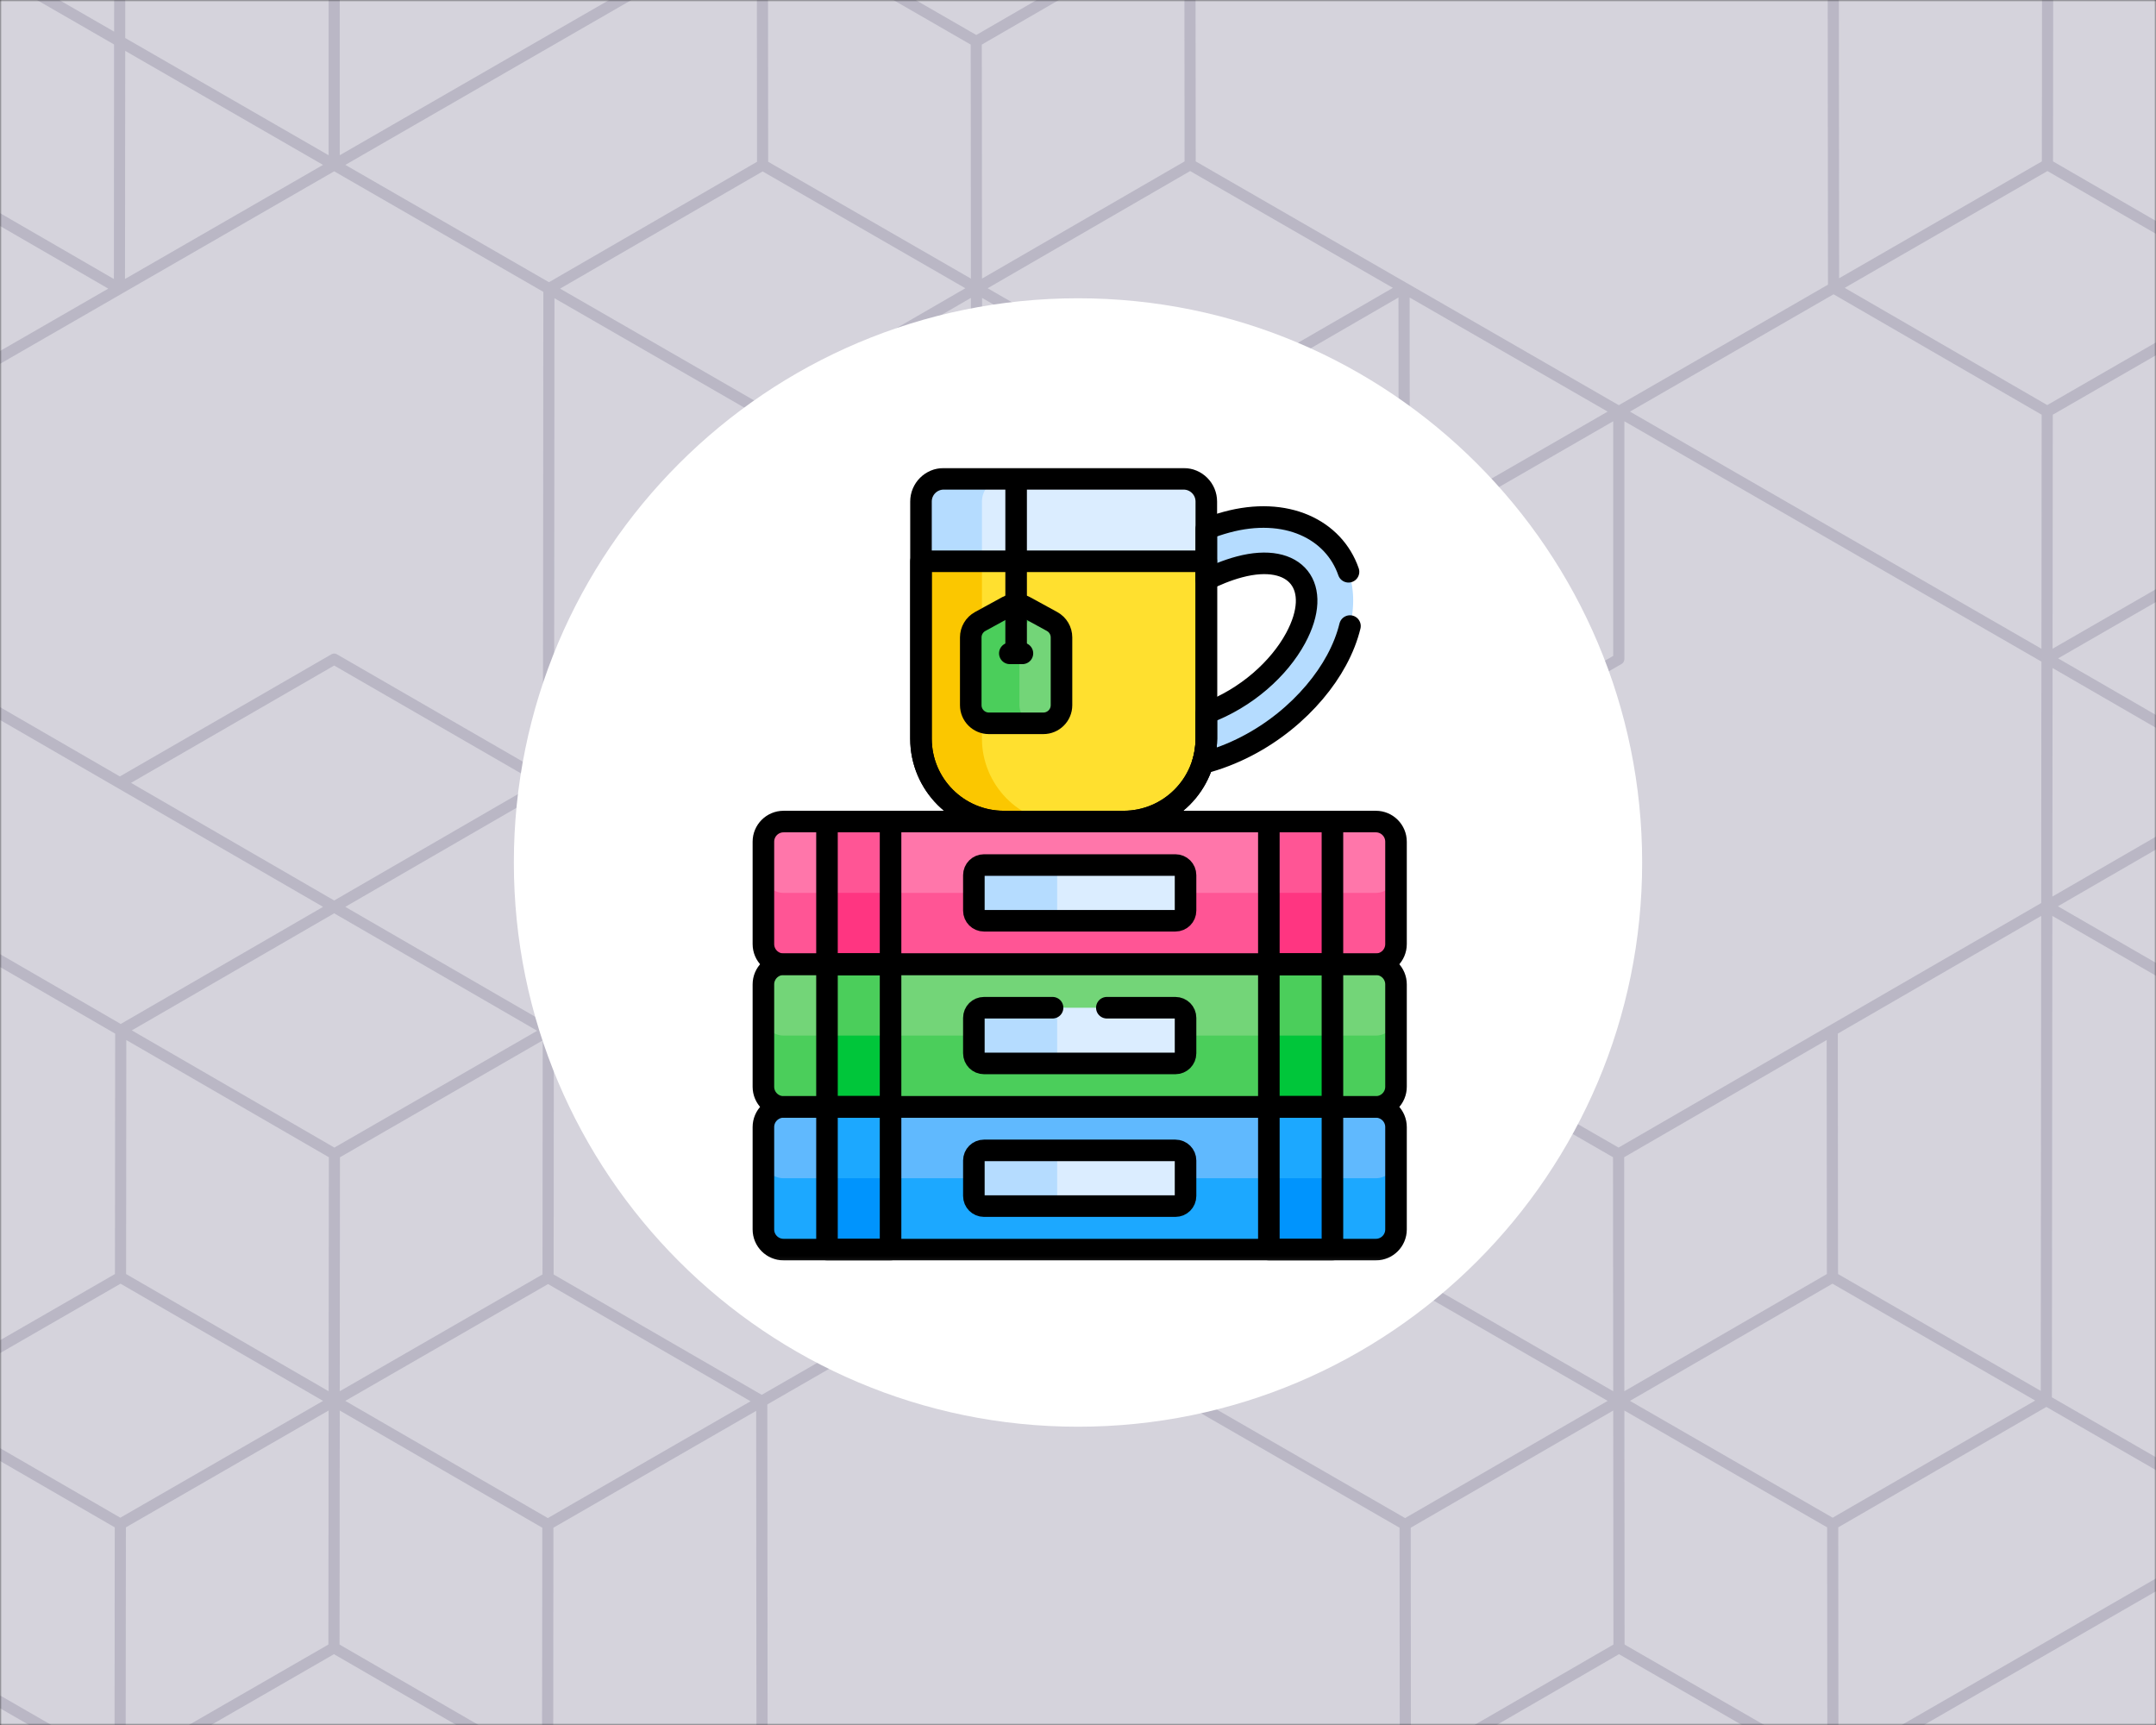
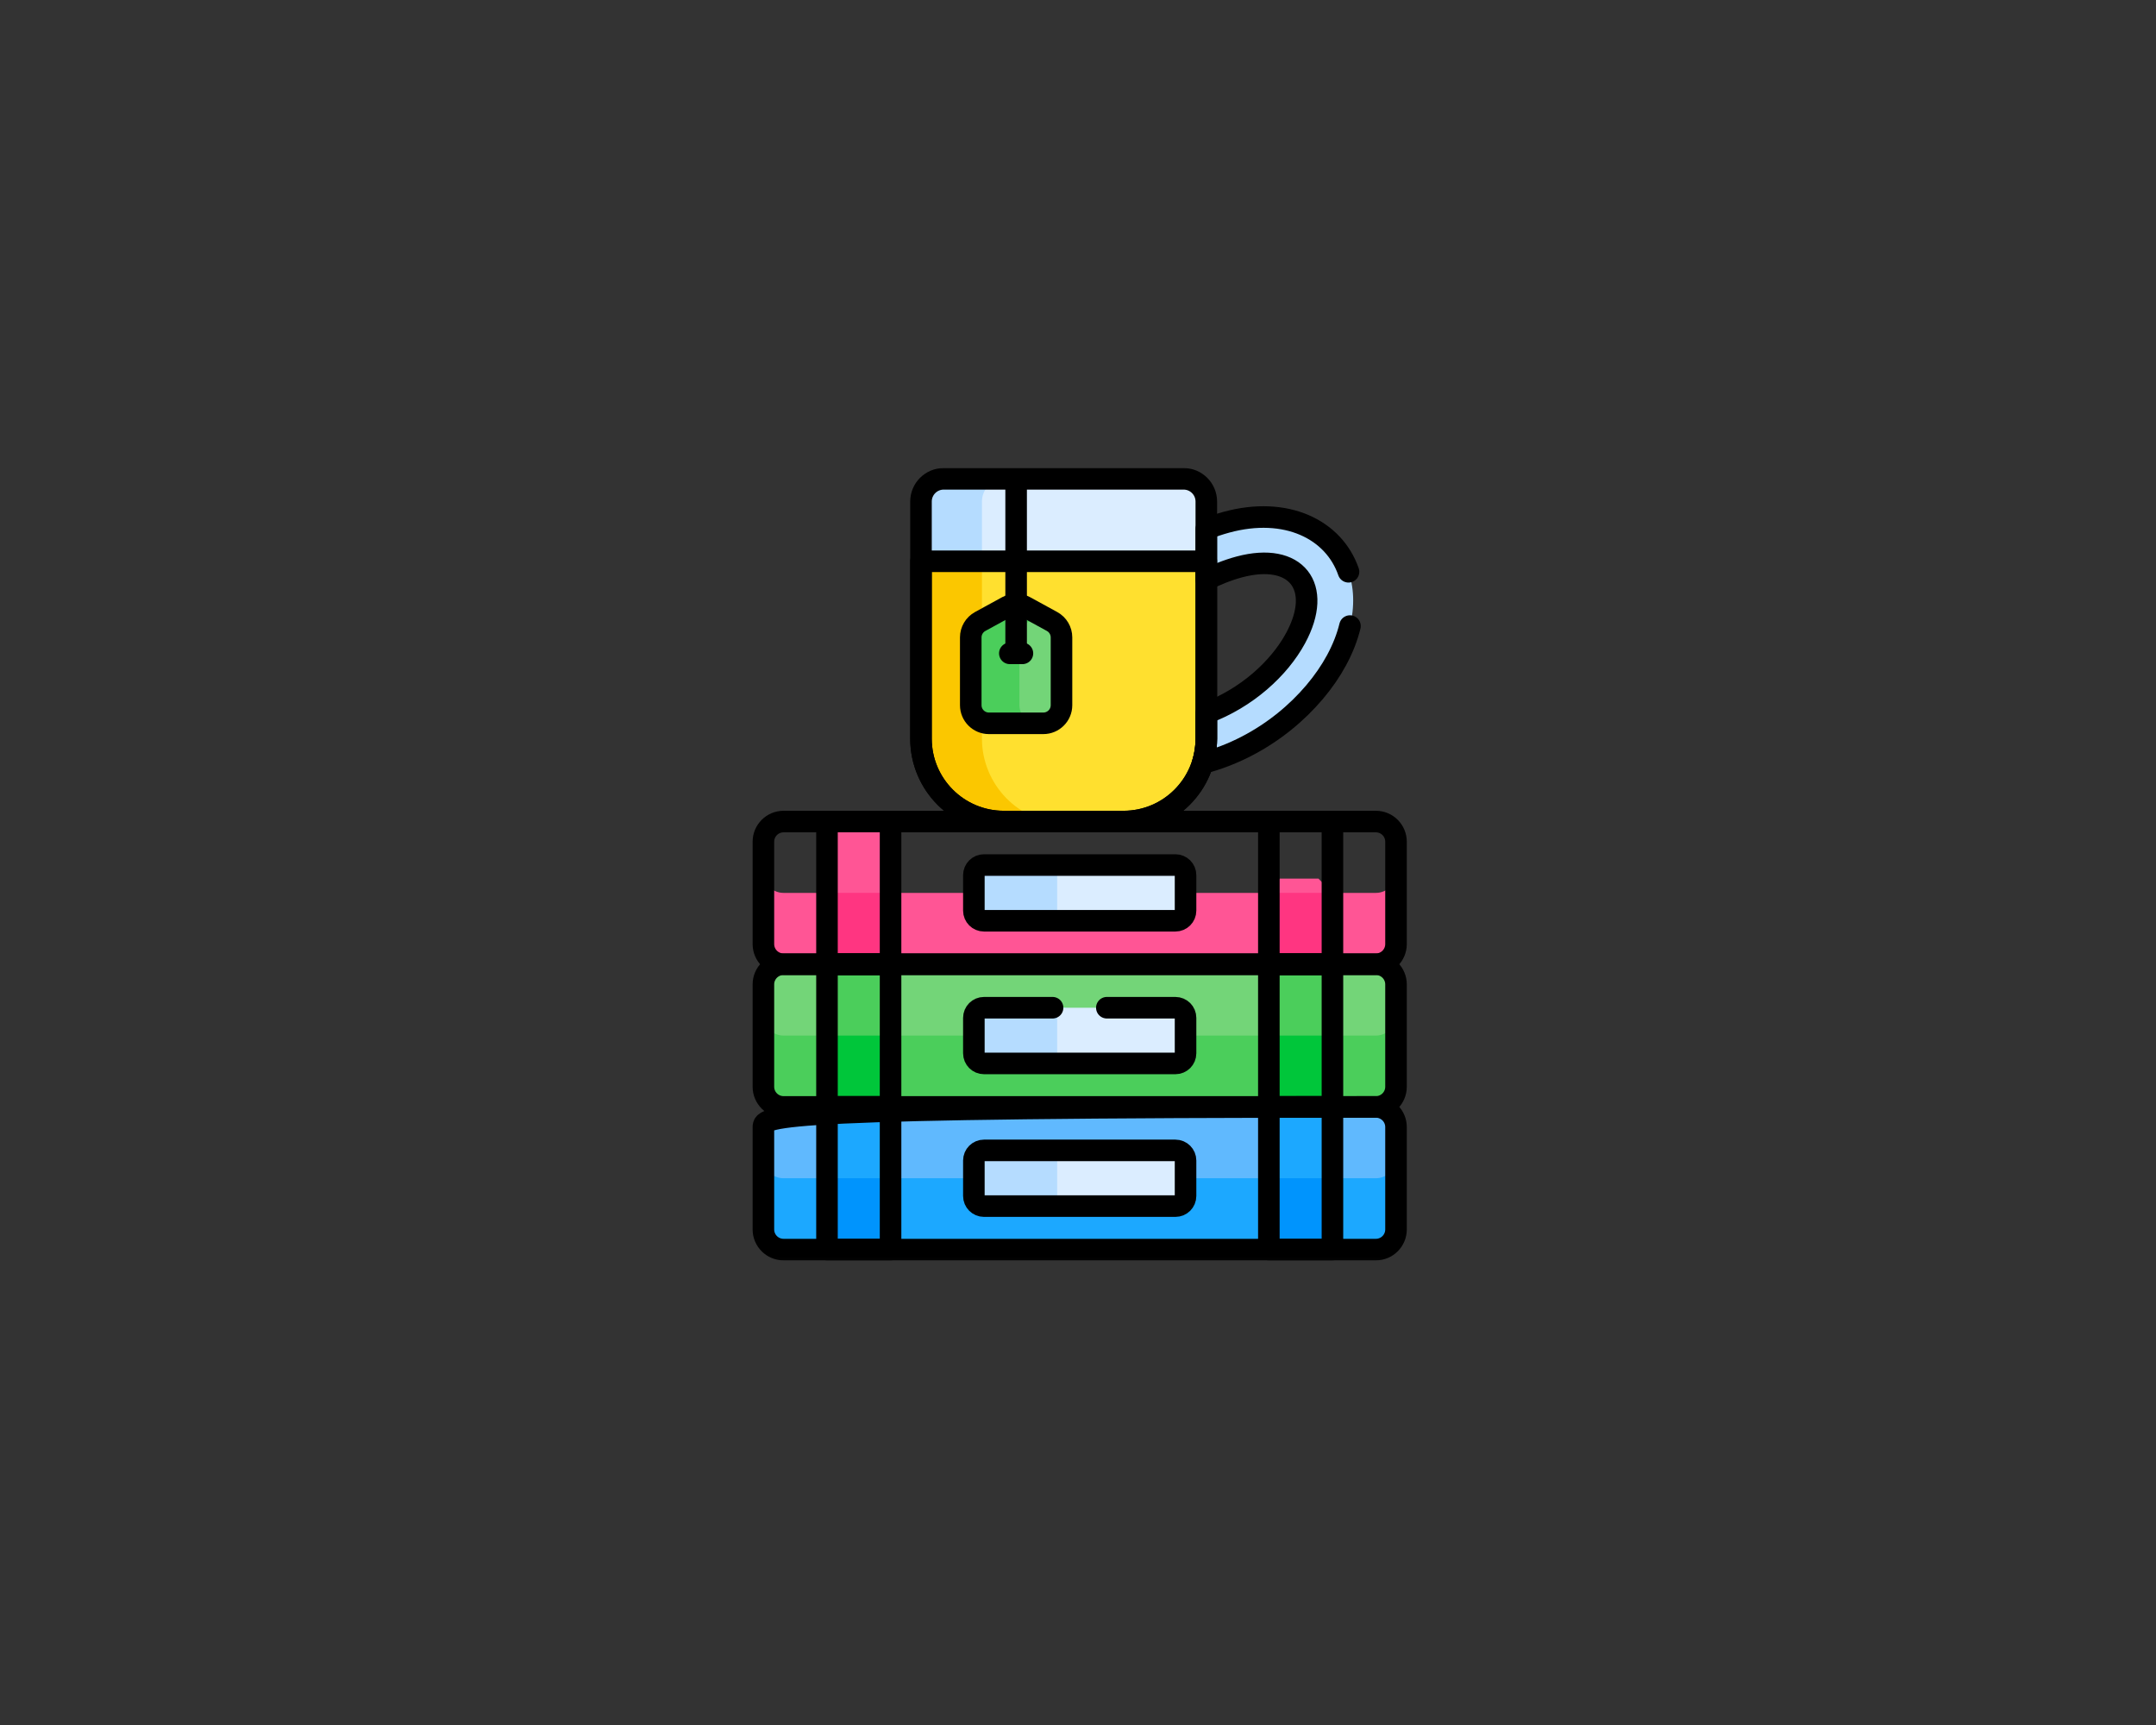
<svg xmlns="http://www.w3.org/2000/svg" width="600" height="480" viewBox="0 0 600 480" fill="none">
  <rect x="0" y="0" width="600" height="480" fill="#333333" stroke="none" />
  <g clip-path="url(#clip0_1285_1370)">
    <mask id="mask0_1285_1370" style="mask-type:luminance" maskUnits="userSpaceOnUse" x="0" y="0" width="600" height="480">
-       <path d="M600 0H0V480H600V0Z" fill="white" />
-     </mask>
+       </mask>
    <g mask="url(#mask0_1285_1370)">
      <path d="M0 0H600V480H0V0Z" fill="white" />
      <path d="M0 0H600V480H0V0Z" fill="#403A60" fill-opacity="0.22" />
      <mask id="mask1_1285_1370" style="mask-type:luminance" maskUnits="userSpaceOnUse" x="-622" y="-539" width="1430" height="1239">
        <path d="M808 -539H-622V699.42H808V-539Z" fill="white" />
      </mask>
      <g mask="url(#mask1_1285_1370)">
        <path d="M807.93 460.296L808 460.331V319.292L751.68 286.715L808 254.139V250.569L751.446 217.841L808 185.194V181.869C807.965 181.869 807.93 181.869 807.895 181.869C807.872 181.869 807.86 181.869 807.848 181.869C807.802 181.88 807.755 181.892 807.708 181.892C807.65 181.904 807.603 181.915 807.557 181.927C807.51 181.95 807.463 181.962 807.428 181.974C807.37 181.997 807.323 182.02 807.265 182.044C807.253 182.056 807.242 182.056 807.23 182.067L748.355 216.055L690.191 182.417L690.249 115.503L748.903 81.713C748.985 81.678 749.066 81.631 749.125 81.585L808 47.666V-24.779L749.906 -58.312L749.965 -125.518L807.93 -158.911L808 -158.876V-299.904L751.68 -332.492L808 -365.069V-368.651L751.446 -401.367L808 -434.014V-437.339C807.965 -437.339 807.93 -437.339 807.895 -437.339C807.872 -437.339 807.86 -437.339 807.848 -437.339C807.802 -437.327 807.755 -437.316 807.708 -437.304C807.65 -437.292 807.603 -437.292 807.557 -437.281C807.51 -437.269 807.463 -437.246 807.428 -437.222C807.37 -437.211 807.312 -437.187 807.265 -437.152C807.253 -437.152 807.242 -437.141 807.23 -437.141L748.355 -403.141L690.191 -436.802L690.249 -503.705L751.517 -539H744.959L745.134 -538.895L688.709 -506.389L632.342 -538.988L632.354 -539H626.146L569.733 -506.494L513.541 -539H506.984L450.5 -506.447L394.016 -539H387.459L331.267 -506.494L274.854 -539H268.658V-538.988L212.291 -506.389L155.866 -538.895L156.041 -539H149.484L151.21 -537.997L151.094 -404.039L93.77 -437.141C93.758 -437.141 93.747 -437.152 93.724 -437.152C93.677 -437.187 93.63 -437.211 93.572 -437.222C93.525 -437.246 93.49 -437.269 93.443 -437.281C93.397 -437.292 93.338 -437.292 93.292 -437.304C93.245 -437.316 93.198 -437.327 93.152 -437.339C93.105 -437.339 93.047 -437.339 93 -437.339C92.965 -437.339 92.93 -437.339 92.895 -437.339C92.883 -437.339 92.872 -437.339 92.848 -437.339C92.802 -437.327 92.755 -437.316 92.708 -437.304C92.662 -437.292 92.603 -437.292 92.557 -437.281C92.522 -437.269 92.475 -437.246 92.428 -437.222C92.37 -437.211 92.323 -437.187 92.277 -437.152C92.253 -437.152 92.242 -437.141 92.23 -437.141L33.355 -403.141L-24.798 -436.802L-24.739 -503.705L36.516 -539H29.959L30.134 -538.895L-26.291 -506.389L-82.658 -538.988L-82.646 -539H-88.854L-145.267 -506.494L-201.459 -539H-208.016L-264.5 -506.447L-320.984 -539H-327.541L-383.721 -506.494L-440.146 -539H-446.354L-446.342 -538.988L-502.709 -506.389L-559.134 -538.895L-558.959 -539H-565.516L-563.778 -537.997L-563.895 -404.039L-621.23 -437.141C-621.242 -437.141 -621.253 -437.152 -621.265 -437.152C-621.323 -437.187 -621.37 -437.211 -621.428 -437.222C-621.463 -437.246 -621.51 -437.269 -621.557 -437.281C-621.603 -437.292 -621.65 -437.292 -621.697 -437.304C-621.755 -437.316 -621.802 -437.327 -621.848 -437.339C-621.895 -437.339 -621.942 -437.339 -622 -437.339V-434.014L-565.458 -401.367L-622 -368.651V-365.069L-565.505 -332.387L-621.93 -299.869L-622 -299.904V-158.876L-504.436 -90.865L-504.377 -23.682L-620.448 43.198V-22.982C-620.448 -22.994 -620.448 -22.994 -620.448 -22.994C-620.448 -23.122 -620.472 -23.239 -620.495 -23.355C-620.507 -23.39 -620.518 -23.414 -620.53 -23.449C-620.553 -23.53 -620.588 -23.612 -620.623 -23.705C-620.647 -23.729 -620.658 -23.764 -620.682 -23.799C-620.74 -23.88 -620.798 -23.974 -620.88 -24.055C-620.88 -24.067 -620.892 -24.079 -620.903 -24.079C-620.985 -24.172 -621.09 -24.242 -621.195 -24.312C-621.207 -24.324 -621.218 -24.324 -621.23 -24.335L-622 -24.779V47.666L-563.778 81.211L-563.895 215.169L-621.23 182.067C-621.242 182.056 -621.253 182.056 -621.277 182.044C-621.323 182.02 -621.37 181.997 -621.428 181.974C-621.463 181.962 -621.51 181.95 -621.557 181.927C-621.603 181.915 -621.65 181.904 -621.697 181.892C-621.755 181.892 -621.802 181.88 -621.848 181.869C-621.895 181.869 -621.942 181.869 -622 181.869V185.194L-565.458 217.841L-622 250.569V254.139L-565.505 286.82L-621.93 319.327L-622 319.292V460.32L-504.436 528.343L-504.377 595.526L-620.448 662.405V596.214C-620.448 596.086 -620.472 595.969 -620.495 595.852C-620.507 595.829 -620.518 595.794 -620.53 595.759C-620.553 595.677 -620.588 595.596 -620.623 595.514C-620.647 595.479 -620.658 595.444 -620.682 595.421C-620.74 595.316 -620.798 595.234 -620.88 595.152C-620.88 595.141 -620.892 595.141 -620.903 595.129C-620.985 595.036 -621.09 594.966 -621.195 594.896C-621.207 594.896 -621.218 594.884 -621.23 594.872L-622 594.429V666.874L-565.516 699.415H-558.959L-502.767 666.909L-446.354 699.415H-440.146L-383.791 666.804L-327.366 699.31L-327.541 699.415H-320.984L-382.239 664.12L-382.298 597.218L-324.146 563.568L-265.27 597.556C-265.258 597.568 -265.247 597.568 -265.223 597.579C-265.177 597.603 -265.13 597.626 -265.072 597.649C-265.025 597.661 -264.99 597.684 -264.943 597.696C-264.897 597.708 -264.838 597.719 -264.792 597.731C-264.745 597.743 -264.698 597.754 -264.652 597.754C-264.628 597.754 -264.617 597.754 -264.605 597.754C-264.57 597.754 -264.535 597.754 -264.5 597.754C-264.453 597.754 -264.395 597.754 -264.348 597.754C-264.302 597.754 -264.255 597.731 -264.208 597.731C-264.15 597.719 -264.103 597.708 -264.057 597.696C-264.01 597.684 -263.975 597.661 -263.928 597.649C-263.87 597.626 -263.823 597.603 -263.765 597.579C-263.753 597.568 -263.742 597.568 -263.73 597.556L-206.406 564.466L-206.278 698.424L-208.016 699.415H-201.459L-201.634 699.31L-145.209 666.804L-88.842 699.415H-88.854H-82.646L-26.221 666.909L29.959 699.415H36.516L93 666.874L149.484 699.415H156.041L212.233 666.909L268.646 699.415H274.854L331.209 666.804L387.634 699.31L387.459 699.415H394.016L332.761 664.12L332.691 597.218L390.855 563.568L449.73 597.556C449.742 597.568 449.753 597.568 449.765 597.579C449.823 597.603 449.87 597.626 449.928 597.649C449.975 597.661 450.01 597.684 450.057 597.696C450.103 597.708 450.15 597.719 450.208 597.731C450.255 597.743 450.302 597.754 450.348 597.754C450.395 597.754 450.453 597.754 450.5 597.754C450.547 597.754 450.605 597.754 450.652 597.754C450.698 597.754 450.745 597.743 450.792 597.731C450.85 597.719 450.897 597.708 450.943 597.696C450.99 597.684 451.025 597.661 451.072 597.649C451.13 597.626 451.177 597.603 451.223 597.579C451.247 597.568 451.258 597.568 451.27 597.556L508.594 564.466L508.711 698.424L506.984 699.415H513.541L513.366 699.31L569.791 666.804L626.146 699.415H632.354L688.767 666.909L744.959 699.415H751.517L808 666.874V594.429L749.906 560.884L749.965 493.701L807.93 460.296ZM629.25 219.462L685.804 252.179L629.25 284.825L572.696 252.179L629.25 219.462ZM571.156 249.483L571.215 185.883L626.158 217.665L571.156 249.483ZM450.43 319.327L392.465 285.934L392.406 218.739L451.27 184.751C451.282 184.751 451.293 184.739 451.305 184.727C451.41 184.657 451.515 184.587 451.597 184.506C451.609 184.494 451.609 184.471 451.632 184.459C451.702 184.389 451.76 184.296 451.819 184.214C451.842 184.179 451.854 184.144 451.865 184.121C451.912 184.039 451.947 183.946 451.97 183.876C451.982 183.829 451.994 183.806 451.994 183.771C452.029 183.654 452.04 183.549 452.052 183.421C452.052 183.421 452.052 183.421 452.052 183.409V117.218L568.111 184.097L568.053 251.28L450.43 319.327ZM629.25 -399.757L685.804 -367.029L629.25 -334.383L572.696 -367.029L629.25 -399.757ZM571.156 -369.713L571.215 -433.325L626.158 -401.531L571.156 -369.713ZM450.43 -299.869L392.465 -333.274L392.406 -400.469L451.27 -434.457C451.282 -434.457 451.293 -434.469 451.305 -434.48C451.41 -434.539 451.515 -434.62 451.597 -434.702C451.609 -434.725 451.609 -434.737 451.632 -434.737C451.702 -434.819 451.76 -434.9 451.819 -434.994C451.842 -435.029 451.854 -435.052 451.865 -435.099C451.912 -435.169 451.947 -435.25 451.97 -435.344C451.982 -435.367 451.994 -435.402 451.994 -435.437C452.029 -435.554 452.04 -435.659 452.052 -435.775C452.052 -435.787 452.052 -435.799 452.052 -435.799V-501.99L568.111 -435.11L568.053 -367.927L450.43 -299.869ZM149.495 -332.387L93.058 -299.869L36.691 -332.492L93 -365.069L149.495 -332.387ZM96.092 -366.854L151.094 -398.672L151.035 -335.071L96.092 -366.854ZM-441.698 82.891L-385.273 115.398L-385.215 180.515L-441.64 148.009L-441.698 82.891ZM-444.732 148.009L-501.099 180.62L-501.157 115.503L-444.79 82.891L-444.732 148.009ZM-264.5 525.484L-320.809 492.908L-264.43 460.296L-208.005 492.803L-264.5 525.484ZM-206.465 495.486L-206.406 559.099L-261.408 527.281L-206.465 495.486ZM450.5 525.484L394.191 492.908L450.558 460.296L506.995 492.803L450.5 525.484ZM508.535 495.498L508.594 559.099L453.592 527.281L508.535 495.498ZM448.948 387.128L392.523 354.622L392.465 289.504L448.89 322.01L448.948 387.128ZM451.994 322.01L508.349 289.399L508.407 354.517L452.04 387.128L451.994 322.01ZM511.814 77.431L511.697 -54.742L568.298 -21.99L568.239 44.913L511.814 77.431ZM571.401 -20.205L627.757 12.406L627.698 77.524L571.343 44.913L571.401 -20.205ZM508.711 79.216L450.5 112.749L391.625 78.831C391.555 78.784 391.496 78.749 391.426 78.726L332.761 44.913L332.691 -21.99L390.855 -55.64L449.73 -21.652C449.742 -21.64 449.753 -21.64 449.765 -21.628C449.823 -21.605 449.87 -21.582 449.928 -21.558C449.975 -21.547 450.01 -21.523 450.057 -21.512C450.103 -21.5 450.15 -21.488 450.208 -21.477C450.255 -21.465 450.302 -21.465 450.348 -21.453C450.395 -21.453 450.453 -21.453 450.5 -21.453C450.547 -21.453 450.605 -21.453 450.652 -21.453C450.698 -21.465 450.745 -21.465 450.792 -21.477C450.85 -21.488 450.897 -21.5 450.943 -21.512C450.99 -21.523 451.025 -21.547 451.072 -21.558C451.13 -21.582 451.177 -21.605 451.223 -21.628C451.247 -21.64 451.258 -21.64 451.27 -21.652L508.594 -54.753L508.711 79.216ZM448.948 -232.068L392.523 -264.586L392.465 -329.704L448.89 -297.197L448.948 -232.068ZM451.994 -297.197L508.349 -329.809L508.407 -264.679L452.04 -232.068L451.994 -297.197ZM-263.007 -297.197L-206.64 -329.809L-206.581 -264.679L-262.96 -232.068L-263.007 -297.197ZM-266.11 -297.197L-266.04 -232.068L-322.465 -264.586L-322.524 -329.704L-266.11 -297.197ZM-203.548 -331.594L-146.936 -364.345L-147.064 -232.173L-203.489 -264.679L-203.548 -331.594ZM-148.616 -229.501L-204.983 -196.89L-261.408 -229.396L-205.029 -262.008L-148.616 -229.501ZM-206.523 -194.206L-206.465 -129.088L-262.89 -161.595L-262.948 -226.713L-206.523 -194.206ZM-145.512 -227.716L-88.854 -195.058L-203.373 -129.077L-203.431 -194.206L-145.512 -227.716ZM-261.408 -91.927L-206.465 -123.721L-206.406 -60.109L-261.408 -91.927ZM-207.946 -57.425L-264.5 -24.779L-321.054 -57.425L-264.5 -90.153L-207.946 -57.425ZM-203.373 -125.506L-87.302 -192.386L-87.29 -126.195C-87.29 -126.172 -87.29 -126.16 -87.29 -126.148C-87.29 -126.09 -87.278 -126.032 -87.278 -125.973C-87.267 -125.927 -87.267 -125.88 -87.255 -125.833C-87.243 -125.787 -87.22 -125.74 -87.208 -125.693C-87.185 -125.646 -87.173 -125.6 -87.15 -125.553C-87.138 -125.506 -87.115 -125.471 -87.08 -125.425C-87.057 -125.378 -87.033 -125.331 -87.01 -125.296C-86.987 -125.25 -86.952 -125.226 -86.917 -125.18C-86.882 -125.145 -86.847 -125.098 -86.812 -125.075C-86.777 -125.04 -86.742 -125.005 -86.707 -124.993C-86.66 -124.946 -86.613 -124.911 -86.567 -124.876C-86.543 -124.876 -86.532 -124.865 -86.52 -124.853L-27.656 -90.865L-27.715 -23.67L-85.692 9.734L-203.314 -58.324L-203.373 -125.506ZM-261.408 389.812L-205.029 357.2L-148.616 389.718L-204.983 422.318L-261.408 389.812ZM-206.523 425.001L-206.465 490.119L-262.89 457.613L-262.948 392.495L-206.523 425.001ZM94.552 -226.713L150.919 -194.101L150.849 -128.983L94.493 -161.595L94.552 -226.713ZM91.39 -161.595L34.965 -129.088L35.035 -194.206L91.448 -226.713L91.39 -161.595ZM210.436 -226.608L210.553 -94.447L153.952 -127.198L154.011 -194.101L210.436 -226.608ZM210.553 -90.865L210.623 -23.682L94.552 43.198V-22.994C94.552 -23.122 94.528 -23.239 94.505 -23.355C94.493 -23.39 94.482 -23.414 94.47 -23.449C94.447 -23.53 94.412 -23.612 94.377 -23.705C94.353 -23.729 94.342 -23.764 94.319 -23.787C94.26 -23.88 94.202 -23.974 94.109 -24.055C94.109 -24.067 94.109 -24.079 94.109 -24.079C94.015 -24.172 93.91 -24.242 93.805 -24.312C93.793 -24.324 93.782 -24.324 93.77 -24.335L34.906 -58.312L34.965 -125.518L92.942 -158.911L210.553 -90.865ZM-24.494 -157.99L31.873 -125.506L31.756 8.801L-24.623 -23.682L-24.553 -91.763L-24.494 -157.99ZM-27.656 -94.435L-84.198 -127.093V-192.386L-27.598 -159.763L-27.656 -94.435ZM-27.715 -20.1L-27.773 45.018L-84.198 77.524L-84.14 12.406L-27.715 -20.1ZM-87.29 77.524L-143.657 44.913L-143.61 -20.205L-87.232 12.406L-87.29 77.524ZM35.093 354.517L35.151 289.399L91.518 322.01L91.46 387.128L35.093 354.517ZM89.908 389.812L33.483 422.318L-22.884 389.718L33.541 357.2L89.908 389.812ZM94.61 322.022L151.035 289.504L150.977 354.622L94.552 387.128L94.61 322.022ZM36.691 286.715L93 254.139L149.495 286.82L93.058 319.327L36.691 286.715ZM34.848 10.575L34.906 -54.753L91.448 -22.095V43.198L34.848 10.575ZM89.896 45.881L34.79 77.629L34.848 14.156L89.896 45.881ZM210.623 -20.112L210.681 45.018L152.774 78.528L96.104 45.881L210.623 -20.112ZM213.715 -20.1L270.14 12.406L270.198 77.524L213.773 45.018L213.715 -20.1ZM268.658 80.208L212.291 112.819L155.866 80.313L212.233 47.701L268.658 80.208ZM270.268 148.009L213.89 180.62L213.843 115.503L270.198 82.891L270.268 148.009ZM273.36 148.009L273.302 82.891L329.727 115.398L329.785 180.515L273.36 148.009ZM210.798 182.417L154.197 215.157L154.302 82.985L210.739 115.503L210.798 182.417ZM151.094 215.169L93.77 182.067C93.758 182.056 93.735 182.056 93.724 182.044C93.677 182.02 93.63 181.997 93.572 181.974C93.525 181.962 93.49 181.95 93.443 181.927C93.397 181.915 93.338 181.904 93.292 181.892C93.245 181.892 93.198 181.88 93.152 181.869C93.105 181.869 93.047 181.869 93 181.869C92.965 181.869 92.93 181.869 92.895 181.869C92.883 181.869 92.872 181.869 92.848 181.869C92.802 181.88 92.755 181.892 92.708 181.892C92.662 181.904 92.603 181.915 92.557 181.927C92.522 181.95 92.475 181.962 92.428 181.974C92.37 181.997 92.323 182.02 92.277 182.044C92.253 182.056 92.242 182.056 92.23 182.067L33.355 216.055L-24.798 182.417L-24.739 115.503L33.926 81.701C33.996 81.666 34.066 81.631 34.125 81.585L93 47.666L151.21 81.211L151.094 215.169ZM-27.89 180.62L-84.268 148.009L-84.198 82.891L-27.843 115.503L-27.89 180.62ZM149.554 217.841L93 250.569L36.458 217.841L93 185.194L149.554 217.841ZM151.094 220.524L151.035 284.137L96.092 252.342L151.094 220.524ZM33.599 284.93L-82.658 217.665L-26.349 185.089L89.908 252.342L33.599 284.93ZM-29.196 252.179L-85.75 284.825L-142.292 252.179L-85.75 219.462L-29.196 252.179ZM-143.844 249.483L-143.785 185.883L-88.842 217.665L-143.844 249.483ZM-142.234 183.199L-85.808 150.693L-29.441 183.304L-85.75 215.88L-142.234 183.199ZM-143.774 180.515L-143.727 115.398L-87.302 82.891L-87.36 148.009L-143.774 180.515ZM-82.658 80.208L-26.221 47.701L30.134 80.313L-26.291 112.819L-82.658 80.208ZM-24.623 -20.112L31.744 12.371L31.698 77.641L-24.681 45.018L-24.623 -20.112ZM213.656 -89.068L268.658 -57.25L213.715 -25.467L213.656 -89.068ZM215.196 -91.763L271.75 -124.41L328.292 -91.763L271.75 -59.047L215.196 -91.763ZM391.1 -124.515L447.408 -91.927L331.151 -24.674L274.842 -57.25L391.1 -124.515ZM328.059 -22.889L271.692 9.734L215.255 -22.784L271.75 -55.465L328.059 -22.889ZM329.61 -20.205L329.657 44.913L273.29 77.524L273.232 12.406L329.61 -20.205ZM331.209 47.596L387.634 80.103L331.267 112.714L274.854 80.208L331.209 47.596ZM389.186 82.786L389.244 148.044L332.877 180.527L332.819 115.398L389.186 82.786ZM329.785 184.097L329.844 251.28L270.98 285.28C270.957 285.28 270.957 285.292 270.933 285.303C270.887 285.327 270.84 285.362 270.793 285.397C270.758 285.432 270.723 285.455 270.688 285.478C270.653 285.525 270.618 285.56 270.583 285.595C270.548 285.63 270.513 285.677 270.49 285.712C270.467 285.758 270.443 285.793 270.42 285.84C270.385 285.875 270.373 285.922 270.338 285.969C270.327 286.015 270.303 286.062 270.292 286.097C270.28 286.155 270.257 286.202 270.245 286.249C270.233 286.295 270.233 286.342 270.222 286.389C270.21 286.447 270.21 286.505 270.198 286.564C270.198 286.575 270.198 286.599 270.198 286.61V352.801L154.127 285.922L154.186 218.739L271.808 150.693L329.785 184.097ZM329.855 254.862L329.902 320.19L273.302 352.801V287.497L329.855 254.862ZM329.914 323.76L329.96 387.233L274.854 355.485L329.914 323.76ZM268.646 355.485L211.988 388.131L154.069 354.633L154.127 289.492L268.646 355.485ZM208.884 389.917L152.459 422.423L96.092 389.812L152.517 357.305L208.884 389.917ZM210.436 392.588L210.553 524.761L153.952 492.021L154.011 425.106L210.436 392.588ZM150.849 490.224L94.493 457.613L94.552 392.495L150.919 425.106L150.849 490.224ZM34.965 490.119L35.035 425.001L91.448 392.495L91.39 457.613L34.965 490.119ZM31.873 490.131L-24.494 457.648L-24.436 392.39L31.931 425.001L31.873 490.131ZM-27.586 455.863L-82.646 424.15L-27.54 392.39L-27.586 455.863ZM-85.75 422.353L-143.96 388.82L-143.844 254.862L-86.52 287.952C-86.508 287.964 -86.497 287.964 -86.473 287.975C-86.427 287.999 -86.38 288.022 -86.322 288.045C-86.275 288.057 -86.24 288.08 -86.193 288.092C-86.147 288.104 -86.1 288.115 -86.042 288.127C-85.995 288.127 -85.948 288.15 -85.89 288.15C-85.843 288.15 -85.797 288.15 -85.75 288.15C-85.715 288.15 -85.68 288.162 -85.645 288.162C-85.633 288.15 -85.61 288.15 -85.598 288.15C-85.552 288.15 -85.505 288.139 -85.458 288.127C-85.4 288.115 -85.353 288.104 -85.307 288.092C-85.26 288.08 -85.213 288.057 -85.178 288.045C-85.132 288.022 -85.073 287.999 -85.027 287.975C-85.003 287.964 -84.992 287.964 -84.98 287.952L-26.116 253.964L32.048 287.614L31.989 354.517L-26.676 388.318C-26.746 388.353 -26.805 388.388 -26.875 388.435L-85.75 422.353ZM-203.548 287.614L-146.936 254.862L-147.064 387.035L-203.489 354.517L-203.548 287.614ZM-206.581 354.517L-262.96 387.128L-263.007 322.01L-206.64 289.399L-206.581 354.517ZM-266.04 387.128L-322.465 354.622L-322.524 289.504L-266.11 322.022L-266.04 387.128ZM-322.535 285.934L-322.594 218.739L-263.73 184.751C-263.718 184.751 -263.707 184.739 -263.695 184.727C-263.59 184.657 -263.485 184.587 -263.403 184.506C-263.392 184.494 -263.38 184.482 -263.38 184.471C-263.298 184.389 -263.24 184.307 -263.182 184.202C-263.158 184.179 -263.147 184.144 -263.123 184.121C-263.088 184.039 -263.053 183.946 -263.03 183.864C-263.018 183.829 -263.007 183.806 -262.995 183.771C-262.971 183.654 -262.948 183.537 -262.948 183.421C-262.948 183.409 -262.948 183.409 -262.948 183.409V117.218L-146.877 184.097L-146.936 251.28L-264.558 319.327L-322.535 285.934ZM-322.594 215.169L-322.652 149.829L-266.04 117.218V182.511L-322.594 215.169ZM-322.652 146.271L-322.71 82.786L-267.604 114.534L-322.652 146.271ZM-261.396 114.534L-204.726 81.888L-146.819 115.398L-146.877 180.527L-261.396 114.534ZM-201.634 80.103L-145.209 47.596L-88.842 80.208L-145.267 112.714L-201.634 80.103ZM-203.186 77.431L-203.303 -54.742L-146.691 -21.99L-146.761 44.913L-203.186 77.431ZM-82.646 -195.058L-27.54 -226.818L-27.586 -163.333L-82.646 -195.058ZM-24.436 -226.818L31.931 -194.206L31.873 -129.077L-24.494 -161.56L-24.436 -226.818ZM-22.884 -229.501L33.541 -262.008L89.908 -229.396L33.483 -196.89L-22.884 -229.501ZM35.093 -264.679L35.151 -329.809L91.518 -297.197L91.46 -232.068L35.093 -264.679ZM151.035 -329.704L150.977 -264.586L94.552 -232.068L94.61 -297.197L151.035 -329.704ZM152.517 -261.903L208.884 -229.291L152.459 -196.785L96.092 -229.384L152.517 -261.903ZM271.75 -261.938L330.626 -228.019C330.684 -227.973 330.766 -227.938 330.836 -227.903L389.489 -194.101L389.548 -127.198L331.396 -93.549L272.52 -127.537C272.508 -127.537 272.497 -127.548 272.485 -127.56C272.427 -127.583 272.368 -127.607 272.322 -127.618C272.275 -127.642 272.24 -127.665 272.193 -127.677C272.135 -127.688 272.1 -127.7 272.042 -127.712C271.995 -127.712 271.948 -127.723 271.902 -127.735C271.843 -127.735 271.797 -127.735 271.75 -127.735C271.703 -127.735 271.645 -127.735 271.61 -127.735C271.552 -127.723 271.505 -127.712 271.458 -127.712C271.4 -127.7 271.353 -127.688 271.307 -127.677C271.26 -127.665 271.225 -127.642 271.178 -127.618C271.132 -127.607 271.073 -127.583 271.015 -127.56C271.003 -127.548 270.992 -127.537 270.98 -127.537L213.645 -94.447L213.54 -228.393L271.75 -261.938ZM392.593 -194.101L448.948 -226.713L449.007 -161.595L392.651 -128.983L392.593 -194.101ZM389.431 -264.574L333.064 -231.975L333.006 -297.232L389.373 -329.716L389.431 -264.574ZM447.408 -229.384L391.03 -196.785L334.616 -229.291L390.983 -261.903L447.408 -229.384ZM452.052 -226.713L508.477 -194.206L508.535 -129.088L452.11 -161.595L452.052 -226.713ZM506.995 -126.405L450.5 -93.724L394.191 -126.3L450.558 -158.911L506.995 -126.405ZM508.535 -123.721L508.594 -60.109L453.592 -91.927L508.535 -123.721ZM507.042 -57.425L450.5 -24.779L393.958 -57.425L450.5 -90.141L507.042 -57.425ZM447.396 114.534L392.348 146.271L392.29 82.786L447.396 114.534ZM448.948 117.218V182.511L392.406 215.169L392.348 149.829L448.948 117.218ZM389.373 285.922L333.006 318.405L332.877 184.097L389.256 151.614L389.373 285.922ZM389.373 289.492L389.431 354.633L333.064 387.245L333.006 321.975L389.373 289.492ZM447.408 389.812L391.03 422.423L334.616 389.917L390.983 357.305L447.408 389.812ZM448.948 392.495L449.007 457.613L392.651 490.224L392.593 425.106L448.948 392.495ZM452.052 392.495L508.477 425.001L508.535 490.119L452.11 457.613L452.052 392.495ZM331.396 525.659L272.52 491.671C272.508 491.659 272.497 491.659 272.473 491.648C272.427 491.624 272.368 491.601 272.322 491.578C272.275 491.566 272.24 491.543 272.193 491.531C272.135 491.519 272.1 491.508 272.042 491.496C271.995 491.484 271.948 491.473 271.902 491.473C271.843 491.473 271.797 491.473 271.75 491.473C271.703 491.473 271.645 491.473 271.61 491.473C271.552 491.473 271.505 491.484 271.458 491.496C271.4 491.508 271.353 491.519 271.307 491.531C271.26 491.543 271.225 491.566 271.178 491.578C271.132 491.601 271.073 491.624 271.027 491.648C271.003 491.659 270.992 491.659 270.98 491.671L213.645 524.772L213.54 390.803L271.75 357.258L330.626 391.188C330.684 391.235 330.766 391.27 330.836 391.305L389.489 425.106L389.548 492.021L331.396 525.659ZM328.292 527.444L271.75 560.161L215.196 527.444L271.75 494.798L328.292 527.444ZM268.658 561.958L213.715 593.741L213.656 530.14L268.658 561.958ZM210.623 595.526L94.552 662.405V596.214C94.552 596.086 94.528 595.969 94.505 595.852C94.493 595.829 94.482 595.794 94.47 595.759C94.447 595.677 94.412 595.584 94.377 595.502C94.353 595.479 94.342 595.444 94.319 595.421C94.26 595.316 94.202 595.222 94.109 595.141C94.109 595.141 94.109 595.141 94.109 595.129C94.015 595.036 93.91 594.966 93.805 594.896C93.793 594.896 93.782 594.884 93.77 594.872L34.906 560.884L34.965 493.701L92.942 460.296L210.553 528.343L210.623 595.526ZM91.448 662.405L34.848 629.794L34.906 564.466L91.448 597.113V662.405ZM31.756 628.009L-24.623 595.526L-24.553 527.444L-24.494 461.218L31.873 493.701L31.756 628.009ZM-27.656 524.772L-84.198 492.114V426.822L-27.598 459.433L-27.656 524.772ZM-203.373 490.131L-203.431 425.001L-145.512 391.492L-88.854 424.15L-203.373 490.131ZM-322.349 490.224L-322.407 425.106L-266.04 392.495L-265.982 457.613L-322.349 490.224ZM-323.959 422.423L-380.384 389.917L-324.017 357.305L-267.592 389.812L-323.959 422.423ZM-381.936 387.245L-381.994 321.975L-325.627 289.492L-325.569 354.633L-381.936 387.245ZM-385.028 387.233L-440.146 355.485L-385.086 323.76L-385.028 387.233ZM-441.698 352.801V287.509L-385.156 254.862L-385.098 320.19L-441.698 352.801ZM-382.053 252.179L-382.111 184.097L-325.744 151.614L-325.627 285.922L-381.994 318.405L-382.053 252.179ZM-382.123 180.527L-382.181 115.398L-325.802 82.786L-325.756 148.044L-382.123 180.527ZM-440.146 80.208L-383.791 47.596L-327.366 80.103L-383.721 112.714L-440.146 80.208ZM-441.757 12.406L-385.401 -20.205L-385.343 44.913L-441.698 77.524L-441.757 12.406ZM-444.86 12.406L-444.802 77.524L-501.227 45.018L-501.285 -20.1L-444.86 12.406ZM-382.298 -21.99L-324.146 -55.64L-265.27 -21.652C-265.258 -21.64 -265.247 -21.64 -265.223 -21.628C-265.177 -21.605 -265.13 -21.582 -265.072 -21.558C-265.025 -21.547 -264.99 -21.523 -264.943 -21.512C-264.897 -21.5 -264.838 -21.488 -264.792 -21.477C-264.745 -21.465 -264.698 -21.465 -264.652 -21.453C-264.628 -21.453 -264.617 -21.453 -264.605 -21.453C-264.57 -21.442 -264.535 -21.453 -264.5 -21.453C-264.453 -21.453 -264.395 -21.453 -264.348 -21.453C-264.302 -21.465 -264.255 -21.465 -264.208 -21.477C-264.15 -21.488 -264.103 -21.5 -264.057 -21.512C-264.01 -21.523 -263.975 -21.547 -263.928 -21.558C-263.87 -21.582 -263.823 -21.605 -263.765 -21.628C-263.753 -21.64 -263.742 -21.64 -263.73 -21.652L-206.406 -54.753L-206.278 79.216L-264.5 112.749L-323.375 78.831C-323.434 78.784 -323.504 78.749 -323.574 78.714L-382.239 44.913L-382.298 -21.99ZM-383.849 -24.674L-440.158 -57.25L-323.901 -124.515L-267.592 -91.927L-383.849 -24.674ZM-320.809 -126.3L-264.43 -158.911L-208.005 -126.405L-264.5 -93.724L-320.809 -126.3ZM-322.349 -128.983L-322.407 -194.101L-266.04 -226.713L-265.982 -161.595L-322.349 -128.983ZM-323.959 -196.785L-380.384 -229.291L-324.017 -261.903L-267.592 -229.384L-323.959 -196.785ZM-381.936 -231.975L-381.994 -297.232L-325.627 -329.716L-325.569 -264.574L-381.936 -231.975ZM-385.028 -231.975L-440.146 -263.723L-385.086 -295.447L-385.028 -231.975ZM-441.698 -266.406V-331.699L-385.156 -364.345L-385.098 -299.018L-441.698 -266.406ZM-382.053 -367.029V-367.041L-382.111 -435.11L-325.744 -467.593L-325.627 -333.286L-381.994 -300.803L-382.053 -367.029ZM-322.652 -469.367L-266.04 -501.99V-436.685L-322.594 -404.039L-322.652 -469.367ZM-262.948 -501.99L-146.877 -435.11L-146.936 -367.927L-264.558 -299.869L-322.535 -333.274L-322.594 -400.469L-263.73 -434.457C-263.718 -434.457 -263.707 -434.469 -263.695 -434.48C-263.59 -434.539 -263.485 -434.62 -263.403 -434.714C-263.392 -434.714 -263.38 -434.725 -263.38 -434.737C-263.298 -434.807 -263.24 -434.9 -263.182 -434.994C-263.158 -435.029 -263.147 -435.052 -263.123 -435.087C-263.088 -435.169 -263.053 -435.262 -263.03 -435.344C-263.018 -435.367 -263.007 -435.402 -262.995 -435.437C-262.971 -435.554 -262.948 -435.67 -262.948 -435.799V-501.99ZM-143.785 -433.325L-88.842 -401.531L-143.844 -369.713L-143.785 -433.325ZM-85.75 -399.757L-29.196 -367.029L-85.75 -334.383L-142.292 -367.029L-85.75 -399.757ZM-26.116 -365.244L32.048 -331.594L31.989 -264.679L-26.676 -230.89C-26.746 -230.855 -26.805 -230.82 -26.875 -230.773L-85.75 -196.843L-143.96 -230.388L-143.844 -364.345L-86.52 -331.256C-86.508 -331.244 -86.497 -331.244 -86.473 -331.232C-86.427 -331.209 -86.38 -331.186 -86.322 -331.162C-86.275 -331.139 -86.24 -331.127 -86.193 -331.116C-86.147 -331.104 -86.1 -331.092 -86.042 -331.081C-85.995 -331.069 -85.948 -331.069 -85.89 -331.057C-85.843 -331.057 -85.797 -331.057 -85.75 -331.057C-85.715 -331.057 -85.68 -331.046 -85.645 -331.057C-85.633 -331.057 -85.61 -331.057 -85.598 -331.057C-85.552 -331.069 -85.505 -331.069 -85.458 -331.081C-85.4 -331.092 -85.353 -331.104 -85.307 -331.116C-85.26 -331.127 -85.213 -331.139 -85.178 -331.162C-85.132 -331.186 -85.073 -331.209 -85.015 -331.232C-85.003 -331.244 -84.992 -331.244 -84.98 -331.256L-26.116 -365.244ZM154.127 -329.716L268.658 -263.723L211.988 -231.076L154.069 -264.574L154.127 -329.716ZM274.854 -263.723L329.914 -295.447L329.96 -231.975L274.854 -263.723ZM273.302 -266.406V-331.699L329.855 -364.345L329.902 -299.018L273.302 -266.406ZM332.877 -435.11L389.256 -467.593L389.373 -333.286L333.006 -300.803L332.877 -435.11ZM392.348 -469.367L448.948 -501.99V-436.685L392.406 -404.039L392.348 -469.367ZM568.053 -364.345L567.936 -232.173L511.511 -264.679L511.452 -331.594L568.053 -364.345ZM566.384 -229.501L510.017 -196.89L453.592 -229.396L509.959 -262.008L566.384 -229.501ZM569.488 -227.716L626.146 -195.058L511.627 -129.077L511.569 -194.206L569.488 -227.716ZM632.354 -195.058L687.461 -226.818L687.414 -163.333L632.354 -195.058ZM687.402 -159.763L687.344 -94.447L630.79 -127.093L630.802 -192.386L687.402 -159.763ZM687.344 -90.865L687.286 -23.67L629.32 9.734L511.686 -58.324L511.627 -125.506L627.698 -192.386V-126.195C627.698 -126.172 627.698 -126.16 627.698 -126.148C627.71 -126.09 627.71 -126.032 627.722 -125.962C627.733 -125.927 627.733 -125.88 627.745 -125.845C627.757 -125.787 627.768 -125.74 627.792 -125.681C627.815 -125.635 627.827 -125.6 627.838 -125.553C627.862 -125.506 627.897 -125.46 627.92 -125.413C627.943 -125.378 627.967 -125.331 627.99 -125.296C628.013 -125.25 628.06 -125.215 628.083 -125.18C628.118 -125.145 628.153 -125.098 628.188 -125.075C628.223 -125.04 628.258 -125.005 628.305 -124.981C628.34 -124.946 628.387 -124.911 628.433 -124.876C628.457 -124.876 628.457 -124.865 628.468 -124.853L687.344 -90.865ZM687.274 -20.1L687.227 45.018L630.802 77.524L630.849 12.406L687.274 -20.1ZM626.146 80.208L569.733 112.714L513.366 80.103L569.791 47.596L626.146 80.208ZM627.698 82.891L627.64 148.009L571.215 180.515L571.273 115.398L627.698 82.891ZM568.123 180.527L453.604 114.534L510.262 81.888L568.181 115.398L568.123 180.527ZM568.053 254.862L567.936 387.035L511.511 354.517L511.452 287.614L568.053 254.862ZM566.384 389.718L510.017 422.318L453.604 389.812L509.959 357.2L566.384 389.718ZM569.488 391.492L626.146 424.15L511.627 490.131L511.569 425.001L569.488 391.492ZM632.354 424.15L687.461 392.39L687.414 455.863L632.354 424.15ZM687.402 459.433L687.344 524.772L630.79 492.126L630.802 426.822L687.402 459.433ZM690.564 392.39L746.931 425.001L746.873 490.131L690.494 457.648L690.564 392.39ZM746.744 628.009L690.377 595.526L690.436 527.444L690.494 461.218L746.873 493.701L746.744 628.009ZM806.448 662.405L749.836 629.794L749.906 564.466L806.448 597.113V662.405ZM749.79 696.837L749.836 633.364L804.896 665.077L749.79 696.837ZM690.319 664.225L690.377 599.096L746.744 631.579L746.686 696.837L690.319 664.225ZM630.802 696.743L630.849 631.614L687.274 599.108L687.227 664.225L630.802 696.743ZM571.343 664.12L571.401 599.003L627.757 631.614L627.698 696.732L571.343 664.12ZM511.697 564.466L568.298 597.218L568.239 664.12L511.814 696.638L511.697 564.466ZM511.686 560.884L511.627 493.701L627.698 426.822V493.013C627.698 493.024 627.698 493.036 627.698 493.048C627.71 493.118 627.71 493.188 627.722 493.258C627.733 493.293 627.733 493.328 627.745 493.363C627.757 493.421 627.768 493.468 627.792 493.538C627.815 493.573 627.827 493.608 627.838 493.643C627.862 493.701 627.897 493.748 627.92 493.795C627.943 493.841 627.967 493.876 627.99 493.911C628.013 493.946 628.06 493.993 628.083 494.028C628.118 494.075 628.153 494.098 628.188 494.133C628.223 494.168 628.258 494.203 628.305 494.226C628.34 494.261 628.387 494.296 628.433 494.32C628.445 494.331 628.457 494.343 628.468 494.355L687.344 528.343L687.286 595.526L629.32 628.93L511.686 560.884ZM393.958 561.783L450.5 529.066L507.042 561.783L450.5 594.429L393.958 561.783ZM331.151 594.534L274.842 561.958L391.1 494.693L447.408 527.281L331.151 594.534ZM271.692 628.93L215.266 596.424L271.75 563.743L328.059 596.319L271.692 628.93ZM273.29 696.732L273.232 631.614L329.61 599.003L329.657 664.12L273.29 696.732ZM213.773 664.225L213.715 599.108L270.14 631.614L270.198 696.743L213.773 664.225ZM96.104 665.089L210.623 599.096L210.681 664.225L152.774 697.735L96.104 665.089ZM34.79 696.837L34.848 633.364L89.896 665.077L34.79 696.837ZM-24.681 664.225L-24.623 599.096L31.744 631.579L31.698 696.837L-24.681 664.225ZM-84.198 696.743L-84.14 631.614L-27.715 599.108L-27.773 664.225L-84.198 696.743ZM-143.657 664.12L-143.61 599.003L-87.232 631.614L-87.29 696.732L-143.657 664.12ZM-203.303 564.466L-146.691 597.218L-146.761 664.12L-203.186 696.638L-203.303 564.466ZM-203.314 560.884L-203.373 493.701L-87.302 426.822L-87.29 493.013C-87.29 493.024 -87.29 493.048 -87.29 493.059C-87.29 493.118 -87.278 493.176 -87.278 493.234C-87.267 493.281 -87.267 493.328 -87.255 493.375C-87.243 493.421 -87.22 493.468 -87.208 493.515C-87.185 493.561 -87.173 493.608 -87.15 493.655C-87.138 493.701 -87.115 493.736 -87.092 493.783C-87.057 493.83 -87.033 493.876 -87.01 493.911C-86.987 493.946 -86.952 493.981 -86.917 494.016C-86.882 494.063 -86.847 494.098 -86.812 494.145C-86.777 494.168 -86.742 494.191 -86.707 494.226C-86.66 494.261 -86.613 494.296 -86.567 494.32C-86.543 494.331 -86.532 494.343 -86.52 494.355L-27.656 528.343L-27.715 595.526L-85.692 628.93L-203.314 560.884ZM-321.054 561.783L-264.5 529.066L-207.946 561.783L-264.5 594.429L-321.054 561.783ZM-383.849 594.534L-440.158 561.958L-323.901 494.693L-267.592 527.281L-383.849 594.534ZM-441.698 696.732L-441.757 631.614L-385.401 599.003L-385.343 664.12L-441.698 696.732ZM-501.227 664.225L-501.285 599.108L-444.86 631.614L-444.802 696.743L-501.227 664.225ZM-504.377 599.096L-504.319 664.225L-562.226 697.735L-618.896 665.089L-504.377 599.096ZM-443.25 563.743L-386.941 596.319L-443.308 628.93L-499.734 596.424L-443.25 563.743ZM-501.344 530.14L-446.342 561.958L-501.285 593.741L-501.344 530.14ZM-499.792 527.444L-443.25 494.798L-386.696 527.444L-443.25 560.161L-499.792 527.444ZM-501.344 524.772L-501.46 390.803L-443.25 357.27L-384.374 391.188C-384.316 391.235 -384.246 391.27 -384.176 391.305L-325.511 425.106L-325.452 492.021L-383.604 525.659L-442.468 491.671C-442.492 491.659 -442.503 491.659 -442.515 491.648C-442.573 491.624 -442.62 491.601 -442.678 491.578C-442.713 491.566 -442.76 491.543 -442.807 491.531C-442.853 491.519 -442.9 491.508 -442.958 491.496C-443.005 491.484 -443.052 491.473 -443.098 491.473C-443.11 491.473 -443.133 491.473 -443.133 491.461C-443.18 491.461 -443.215 491.473 -443.25 491.473C-443.297 491.473 -443.343 491.473 -443.39 491.473C-443.448 491.473 -443.495 491.496 -443.542 491.496C-443.6 491.508 -443.647 491.519 -443.693 491.531C-443.74 491.543 -443.775 491.566 -443.822 491.589C-443.88 491.601 -443.927 491.624 -443.973 491.648C-443.997 491.659 -444.008 491.659 -444.02 491.671L-501.344 524.772ZM-561.048 492.021L-560.989 425.106L-504.552 392.588L-504.436 524.761L-561.048 492.021ZM-620.46 392.495L-564.081 425.106L-564.14 490.224L-620.507 457.613L-620.46 392.495ZM-618.896 389.812L-562.483 357.305L-506.116 389.917L-562.541 422.423L-618.896 389.812ZM-563.965 289.504L-564.023 354.622L-620.448 387.128L-620.39 322.022L-563.965 289.504ZM-560.873 289.492L-446.354 355.485L-503.012 388.131L-560.931 354.633L-560.873 289.492ZM-563.906 220.524L-563.965 284.137L-618.908 252.342L-563.906 220.524ZM-443.192 150.693L-385.215 184.097L-385.156 251.28L-444.02 285.28C-444.043 285.28 -444.055 285.292 -444.055 285.303C-444.113 285.327 -444.16 285.362 -444.207 285.397C-444.242 285.432 -444.277 285.455 -444.312 285.478C-444.347 285.525 -444.37 285.56 -444.405 285.595C-444.452 285.63 -444.475 285.677 -444.51 285.712C-444.533 285.758 -444.557 285.793 -444.58 285.84C-444.603 285.875 -444.638 285.922 -444.662 285.969C-444.673 286.015 -444.697 286.062 -444.697 286.097C-444.72 286.155 -444.743 286.202 -444.755 286.26C-444.755 286.295 -444.767 286.342 -444.767 286.389C-444.778 286.447 -444.79 286.505 -444.79 286.564C-444.79 286.575 -444.802 286.599 -444.802 286.61V352.801L-560.873 285.922L-560.814 218.739L-443.192 150.693ZM-560.686 82.985L-504.261 115.503L-504.191 182.417L-560.803 215.157L-560.686 82.985ZM-559.134 80.313L-502.767 47.701L-446.342 80.208L-502.709 112.819L-559.134 80.313ZM-504.377 -20.112L-504.319 45.018L-562.226 78.528L-618.896 45.881L-504.377 -20.112ZM-443.25 -55.465L-386.941 -22.889L-443.308 9.734L-499.734 -22.784L-443.25 -55.465ZM-501.344 -89.068L-446.342 -57.25L-501.285 -25.467L-501.344 -89.068ZM-499.792 -91.763L-443.25 -124.41L-386.696 -91.763L-443.25 -59.047L-499.792 -91.763ZM-501.344 -94.435L-501.46 -228.393L-443.25 -261.938L-384.374 -228.019C-384.316 -227.973 -384.246 -227.938 -384.176 -227.903L-325.511 -194.101L-325.452 -127.198L-383.604 -93.549L-442.468 -127.537C-442.492 -127.537 -442.503 -127.548 -442.515 -127.56C-442.573 -127.583 -442.62 -127.607 -442.678 -127.618C-442.725 -127.642 -442.76 -127.665 -442.807 -127.677C-442.853 -127.688 -442.9 -127.7 -442.958 -127.712C-443.005 -127.712 -443.052 -127.723 -443.098 -127.735C-443.11 -127.735 -443.133 -127.735 -443.133 -127.735C-443.18 -127.735 -443.215 -127.735 -443.25 -127.735C-443.297 -127.735 -443.343 -127.735 -443.39 -127.735C-443.448 -127.723 -443.495 -127.712 -443.542 -127.712C-443.6 -127.7 -443.647 -127.688 -443.693 -127.677C-443.74 -127.665 -443.775 -127.642 -443.822 -127.618C-443.88 -127.607 -443.927 -127.583 -443.973 -127.56C-443.997 -127.548 -444.008 -127.537 -444.02 -127.537L-501.344 -94.435ZM-561.048 -127.198L-560.989 -194.101L-504.552 -226.608L-504.436 -94.447L-561.048 -127.198ZM-620.46 -226.713L-564.081 -194.101L-564.14 -128.983L-620.507 -161.595L-620.46 -226.713ZM-618.896 -229.384L-562.483 -261.903L-506.116 -229.291L-562.541 -196.785L-618.896 -229.384ZM-563.965 -329.704L-564.023 -264.586L-620.448 -232.068L-620.39 -297.197L-563.965 -329.704ZM-560.873 -329.716L-446.354 -263.723L-503.012 -231.076L-560.931 -264.574L-560.873 -329.716ZM-563.906 -398.672L-563.965 -335.071L-618.908 -366.854L-563.906 -398.672ZM-443.192 -468.515L-385.215 -435.122L-385.156 -367.916L-444.02 -333.939C-444.032 -333.928 -444.043 -333.916 -444.055 -333.916C-444.113 -333.881 -444.16 -333.834 -444.207 -333.811C-444.242 -333.776 -444.277 -333.741 -444.312 -333.718C-444.347 -333.683 -444.382 -333.648 -444.417 -333.601C-444.452 -333.566 -444.475 -333.531 -444.51 -333.496C-444.533 -333.449 -444.557 -333.403 -444.592 -333.356C-444.603 -333.321 -444.638 -333.286 -444.65 -333.239C-444.673 -333.192 -444.697 -333.146 -444.708 -333.099C-444.72 -333.052 -444.743 -332.994 -444.755 -332.947C-444.755 -332.912 -444.767 -332.866 -444.778 -332.819C-444.778 -332.749 -444.79 -332.702 -444.79 -332.644C-444.79 -332.621 -444.802 -332.609 -444.802 -332.597V-266.406L-560.873 -333.286L-560.814 -400.469L-443.192 -468.515ZM-504.261 -503.705L-504.191 -436.802L-560.803 -404.051L-560.686 -536.223L-504.261 -503.705ZM-444.79 -536.316L-444.732 -471.199L-501.099 -438.587L-501.157 -503.705L-444.79 -536.316ZM-385.273 -503.81L-385.215 -438.692L-441.64 -471.199L-441.698 -536.316L-385.273 -503.81ZM-325.802 -536.421L-325.756 -471.164L-382.123 -438.681L-382.181 -503.81L-325.802 -536.421ZM-267.604 -504.673L-322.652 -472.937L-322.71 -536.421L-267.604 -504.673ZM-146.819 -503.81L-146.877 -438.681L-261.396 -504.673L-204.726 -537.32L-146.819 -503.81ZM-87.302 -536.316L-87.36 -471.199L-143.774 -438.692L-143.727 -503.81L-87.302 -536.316ZM-27.89 -438.587L-84.268 -471.199L-84.198 -536.316L-27.843 -503.705L-27.89 -438.587ZM-29.43 -435.904L-85.75 -403.327L-142.234 -436.009L-85.808 -468.515L-29.43 -435.904ZM89.908 -366.854L33.599 -334.278L-82.658 -401.531L-26.349 -434.119L89.908 -366.854ZM149.554 -401.367L93 -368.651L36.446 -401.367L93 -434.014L149.554 -401.367ZM271.808 -468.515L329.785 -435.122L329.844 -367.916L270.98 -333.939C270.957 -333.928 270.957 -333.916 270.933 -333.916C270.887 -333.881 270.84 -333.834 270.793 -333.799C270.758 -333.776 270.723 -333.753 270.688 -333.718C270.653 -333.683 270.618 -333.648 270.583 -333.601C270.548 -333.566 270.513 -333.531 270.49 -333.496C270.467 -333.449 270.432 -333.403 270.408 -333.356C270.385 -333.321 270.373 -333.286 270.338 -333.239C270.327 -333.192 270.303 -333.134 270.292 -333.087C270.28 -333.052 270.257 -332.994 270.245 -332.959C270.233 -332.912 270.233 -332.854 270.222 -332.819C270.21 -332.749 270.21 -332.702 270.198 -332.644C270.198 -332.621 270.198 -332.609 270.198 -332.597V-266.406L154.127 -333.286L154.186 -400.469L271.808 -468.515ZM210.739 -503.705L210.798 -436.802L154.197 -404.051L154.302 -536.223L210.739 -503.705ZM270.198 -536.316L270.268 -471.199L213.89 -438.587L213.843 -503.705L270.198 -536.316ZM329.727 -503.81L329.785 -438.692L273.36 -471.199L273.302 -536.316L329.727 -503.81ZM389.186 -536.421L389.244 -471.164L332.877 -438.681L332.819 -503.81L389.186 -536.421ZM447.396 -504.673L392.348 -472.937L392.29 -536.421L447.396 -504.673ZM568.181 -503.81L568.123 -438.681L453.604 -504.673L510.262 -537.32L568.181 -503.81ZM627.698 -536.316L627.64 -471.199L571.215 -438.692L571.273 -503.81L627.698 -536.316ZM687.099 -438.587L630.732 -471.199L630.79 -536.316L687.169 -503.705L687.099 -438.587ZM685.559 -435.904L629.25 -403.327L572.755 -436.009L629.18 -468.515L685.559 -435.904ZM748.588 -334.278L632.342 -401.531L688.662 -434.119L804.908 -366.854L748.588 -334.278ZM747.048 -331.594L746.989 -264.679L688.336 -230.89C688.254 -230.855 688.184 -230.82 688.126 -230.773L629.25 -196.843L571.028 -230.388L571.156 -364.345L628.468 -331.256C628.492 -331.244 628.503 -331.244 628.515 -331.232C628.573 -331.209 628.62 -331.186 628.678 -331.162C628.713 -331.139 628.76 -331.127 628.807 -331.116C628.853 -331.104 628.9 -331.092 628.958 -331.081C628.993 -331.069 629.052 -331.069 629.098 -331.057C629.145 -331.057 629.203 -331.057 629.25 -331.057C629.297 -331.057 629.343 -331.057 629.39 -331.057C629.448 -331.069 629.495 -331.069 629.542 -331.081C629.6 -331.092 629.647 -331.104 629.693 -331.116C629.74 -331.127 629.787 -331.139 629.822 -331.162C629.868 -331.186 629.927 -331.209 629.973 -331.232C629.997 -331.244 630.008 -331.244 630.02 -331.256L688.884 -365.244L747.048 -331.594ZM806.46 -232.068L750.081 -264.679L750.151 -329.809L806.507 -297.197L806.46 -232.068ZM804.908 -229.396L748.483 -196.89L692.104 -229.501L748.541 -262.008L804.908 -229.396ZM749.965 -129.088L750.023 -194.206L806.448 -226.713L806.39 -161.595L749.965 -129.088ZM746.873 -129.077L690.494 -161.56L690.564 -226.818L746.931 -194.206L746.873 -129.077ZM746.744 8.801L690.377 -23.682L690.436 -91.763L690.494 -157.99L746.873 -125.506L746.744 8.801ZM806.448 43.198L749.836 10.575L749.906 -54.753L806.448 -22.095V43.198ZM749.79 77.629L749.836 14.156L804.896 45.881L749.79 77.629ZM746.686 77.641L690.319 45.018L690.377 -20.112L746.744 12.371L746.686 77.641ZM688.709 112.819L632.342 80.208L688.767 47.701L745.134 80.313L688.709 112.819ZM687.099 180.62L630.732 148.009L630.79 82.891L687.169 115.503L687.099 180.62ZM685.559 183.304L629.25 215.88L572.755 183.199L629.18 150.693L685.559 183.304ZM748.588 284.93L632.342 217.665L688.662 185.089L804.908 252.342L748.588 284.93ZM747.048 287.614L746.989 354.517L688.336 388.318C688.254 388.353 688.184 388.388 688.126 388.435L629.25 422.353L571.028 388.82L571.156 254.862L628.468 287.952C628.492 287.964 628.503 287.964 628.515 287.975C628.573 287.999 628.62 288.022 628.678 288.045C628.713 288.057 628.76 288.08 628.807 288.092C628.853 288.104 628.9 288.115 628.958 288.127C628.993 288.127 629.052 288.15 629.098 288.15C629.145 288.15 629.203 288.15 629.25 288.15C629.297 288.15 629.343 288.15 629.39 288.15C629.448 288.15 629.495 288.127 629.553 288.127C629.6 288.115 629.647 288.104 629.693 288.092C629.74 288.08 629.787 288.057 629.822 288.045C629.88 288.022 629.927 287.999 629.973 287.975C629.997 287.964 630.008 287.964 630.02 287.952L688.884 253.964L747.048 287.614ZM806.46 387.128L750.081 354.517L750.151 289.399L806.507 322.01L806.46 387.128ZM804.908 389.812L748.483 422.318L692.116 389.718L748.541 357.2L804.908 389.812ZM806.39 457.613L749.965 490.119L750.023 425.001L806.448 392.495L806.39 457.613Z" fill="#403A60" fill-opacity="0.18" />
      </g>
      <path d="M300 397C386.709 397 457 326.709 457 240C457 153.291 386.709 83 300 83C213.291 83 143 153.291 143 240C143 326.709 213.291 397 300 397Z" fill="white" />
    </g>
    <g clip-path="url(#clip1_1285_1370)">
      <mask id="mask2_1285_1370" style="mask-type:luminance" maskUnits="userSpaceOnUse" x="190" y="130" width="221" height="221">
        <path d="M190 130H410.95V350.949H190V130Z" fill="white" />
      </mask>
      <g mask="url(#mask2_1285_1370)">
        <path d="M214.471 288.159L216.305 288.66H384.823L387.304 287.069L388.5 284.868V273.487C388.5 270.388 385.988 267.877 382.89 267.877H370.806L368.065 270.23H356.413L353.113 267.877H247.836L244.644 270.23H232.273L230.142 267.877H218.059C214.961 267.877 212.449 270.388 212.449 273.487V285.186L214.471 288.159Z" fill="#73D578" />
        <path d="M382.89 288.16H370.806L366.914 284.184H356.125L353.113 288.16H247.836L244.931 285.335H233.136L230.142 288.16H218.059C214.961 288.16 212.449 285.648 212.449 282.55V302.832C212.449 305.931 214.961 308.442 218.059 308.442H230.142L233.136 305.617H244.931L247.836 308.442H353.113L356.125 304.466H366.914L370.806 308.442H382.89C385.988 308.442 388.5 305.931 388.5 302.832V282.55C388.5 285.648 385.988 288.16 382.89 288.16Z" fill="#4BCE5B" />
        <path d="M247.836 267.877H230.143V288.66H247.836V267.877Z" fill="#4BCE5B" />
        <path d="M370.807 267.877H353.113V288.66H370.807V267.877Z" fill="#4BCE5B" />
        <path d="M230.143 308.442H247.836V288.16H230.143V308.442Z" fill="#00C63A" />
        <path d="M370.807 288.16H353.113V308.442H370.807V288.16Z" fill="#00C63A" />
        <path d="M327.111 280.408H295.098L293.768 281.379V294.829L295.253 295.912H327.111C328.668 295.912 329.93 294.65 329.93 293.093V283.227C329.93 281.67 328.668 280.408 327.111 280.408Z" fill="#DBEDFF" />
        <path d="M294.202 293.092V283.226C294.202 281.669 295.464 280.407 297.021 280.407H273.838C272.281 280.407 271.019 281.669 271.019 283.226V293.092C271.019 294.649 272.281 295.911 273.838 295.911H297.021C295.464 295.911 294.202 294.649 294.202 293.092Z" fill="#B5DCFF" />
        <path d="M341.271 145.323C339.316 145.856 337.445 146.492 335.706 147.163L333.685 149.542V159.18L335.706 161.296C338.12 160.099 341.386 158.688 344.92 157.748C360.681 153.555 368.343 163.177 360.554 177.571C355.98 186.024 346.905 194.26 335.706 198.423L333.685 200.177L332.534 210.102L334.687 212.352C351.973 207.842 365.486 195.659 371.941 183.732C385.456 158.755 367.691 138.111 341.271 145.323Z" fill="#B5DCFF" />
        <path d="M329.378 133.236H276.296L272.406 136.164V157.68H333.685L335.707 156.18V139.565C335.707 136.069 332.874 133.236 329.378 133.236Z" fill="#DBEDFF" />
        <path d="M273.269 156.18V139.565C273.269 136.07 276.103 133.236 279.599 133.236H262.632C259.136 133.236 256.303 136.07 256.303 139.565V156.18H256.303L258.597 157.68H275.563L273.269 156.18Z" fill="#B5DCFF" />
        <path d="M272.406 156.179V214.314L279.545 222.904L287.461 229.038H312.655C325.386 229.038 335.707 218.286 335.707 205.555V156.179H272.406Z" fill="#FFE02F" />
        <path d="M273.27 205.555V156.179H256.304V205.555C256.304 218.286 266.624 229.038 279.355 229.038H296.322C283.591 229.038 273.27 218.286 273.27 205.555Z" fill="#FBC700" />
        <path d="M292.78 172.936L289.551 171.17H288.229L282.26 174.284V197.659L286.098 201.271H290.358C293.146 201.271 295.406 199.011 295.406 196.223V177.365C295.406 175.52 294.399 173.821 292.78 172.936Z" fill="#73D578" />
        <path d="M283.696 196.223V177.365C283.696 175.52 284.703 173.821 286.322 172.936L289.551 171.17L285.204 168.792C283.694 167.966 281.868 167.966 280.359 168.792L272.782 172.936C271.163 173.821 270.156 175.52 270.156 177.365V196.223C270.156 199.011 272.416 201.271 275.204 201.271H288.744C285.956 201.271 283.696 199.011 283.696 196.223Z" fill="#4BCE5B" />
-         <path d="M214.471 248.458L216.305 248.959H384.823L387.304 247.368L388.5 245.167V234.217C388.5 231.119 385.988 228.607 382.89 228.607H370.806L368.065 230.96H356.413L353.113 228.607L247.836 228.607L244.644 230.96H232.273L230.142 228.607L218.059 228.607C214.961 228.607 212.449 231.119 212.449 234.217V245.485L214.471 248.458Z" fill="#FF76AA" />
        <path d="M382.89 248.458H370.806L366.914 244.481H356.125L353.113 248.458H247.836L244.931 245.632H233.136L230.142 248.458H218.059C214.961 248.458 212.449 245.946 212.449 242.848V262.699C212.449 265.797 214.961 268.309 218.059 268.309H230.142L233.136 265.483H244.931L247.836 268.309H353.113L356.125 264.332H366.914L370.806 268.309H382.89C385.988 268.309 388.5 265.797 388.5 262.699V242.848C388.5 245.946 385.988 248.458 382.89 248.458Z" fill="#FF5595" />
        <path d="M247.836 228.607H230.143V248.959H247.836V228.607Z" fill="#FF5595" />
-         <path d="M370.807 228.607H353.113V248.959H370.807V228.607Z" fill="#FF5595" />
        <path d="M230.143 268.309H247.836V248.458H230.143V268.309Z" fill="#FF3581" />
        <path d="M370.807 248.458H353.113V268.309H370.807V248.458Z" fill="#FF3581" />
        <path d="M327.111 240.705H295.098L293.768 241.676V255.126L295.253 256.21H327.111C328.668 256.21 329.93 254.948 329.93 253.391V243.525C329.93 241.968 328.668 240.705 327.111 240.705Z" fill="#DBEDFF" />
        <path d="M294.202 253.391V243.525C294.202 241.968 295.464 240.705 297.021 240.705H273.838C272.281 240.705 271.019 241.968 271.019 243.525V253.391C271.019 254.948 272.281 256.21 273.838 256.21H297.021C295.464 256.21 294.202 254.948 294.202 253.391Z" fill="#B5DCFF" />
        <path d="M214.471 327.861L216.305 328.362H384.823L387.304 326.771L388.5 324.57V313.62C388.5 310.522 385.988 308.01 382.89 308.01H370.806L368.065 310.364H356.413L353.113 308.01H247.836L244.644 310.364H232.273L230.142 308.01H218.059C214.961 308.01 212.449 310.522 212.449 313.62V324.888L214.471 327.861Z" fill="#60B9FE" />
        <path d="M382.89 327.862H370.806L366.914 323.886H356.125L353.113 327.862H247.836L244.931 325.037H233.136L230.142 327.862H218.059C214.961 327.862 212.449 325.35 212.449 322.252V342.103C212.449 345.201 214.961 347.713 218.059 347.713H230.142L233.136 344.888H244.931L247.836 347.713H353.113L356.125 343.737H366.914L370.806 347.713H382.89C385.988 347.713 388.5 345.201 388.5 342.103V322.252C388.5 325.35 385.988 327.862 382.89 327.862Z" fill="#1CA8FF" />
        <path d="M247.836 308.01H230.143V328.362H247.836V308.01Z" fill="#1CA8FF" />
        <path d="M370.807 308.01H353.113V328.362H370.807V308.01Z" fill="#1CA8FF" />
        <path d="M230.143 347.713H247.836V327.862H230.143V347.713Z" fill="#0094FD" />
        <path d="M370.807 327.862H353.113V347.713H370.807V327.862Z" fill="#0094FD" />
        <path d="M327.111 320.109H295.098L293.768 321.08V334.53L295.253 335.613H327.111C328.668 335.613 329.93 334.351 329.93 332.794V322.928C329.93 321.371 328.668 320.109 327.111 320.109Z" fill="#DBEDFF" />
        <path d="M294.202 332.794V322.929C294.202 321.371 295.464 320.109 297.021 320.109H273.838C272.281 320.109 271.019 321.371 271.019 322.929V332.794C271.019 334.351 272.281 335.613 273.838 335.613H297.021C295.464 335.613 294.202 334.351 294.202 332.794Z" fill="#B5DCFF" />
-         <path d="M382.891 308.011H218.06C214.962 308.011 212.45 310.523 212.45 313.621V342.103C212.45 345.201 214.962 347.713 218.06 347.713H382.891C385.989 347.713 388.501 345.201 388.501 342.103V313.621C388.501 310.523 385.989 308.011 382.891 308.011Z" stroke="black" stroke-width="6" stroke-miterlimit="10" stroke-linecap="round" stroke-linejoin="round" />
+         <path d="M382.891 308.011C214.962 308.011 212.45 310.523 212.45 313.621V342.103C212.45 345.201 214.962 347.713 218.06 347.713H382.891C385.989 347.713 388.501 345.201 388.501 342.103V313.621C388.501 310.523 385.989 308.011 382.891 308.011Z" stroke="black" stroke-width="6" stroke-miterlimit="10" stroke-linecap="round" stroke-linejoin="round" />
        <path d="M382.891 268.309H218.06C214.962 268.309 212.45 270.82 212.45 273.919V302.401C212.45 305.499 214.962 308.011 218.06 308.011H382.891C385.989 308.011 388.501 305.499 388.501 302.401V273.919C388.501 270.82 385.989 268.309 382.891 268.309Z" stroke="black" stroke-width="6" stroke-miterlimit="10" stroke-linecap="round" stroke-linejoin="round" />
        <path d="M382.891 228.607H218.06C214.962 228.607 212.45 231.118 212.45 234.217V262.699C212.45 265.797 214.962 268.309 218.06 268.309H382.891C385.989 268.309 388.501 265.797 388.501 262.699V234.217C388.501 231.118 385.989 228.607 382.891 228.607Z" stroke="black" stroke-width="6" stroke-miterlimit="10" stroke-linecap="round" stroke-linejoin="round" />
        <path d="M329.378 133.235H262.633C259.137 133.235 256.304 136.069 256.304 139.565V205.555C256.304 218.286 266.624 228.606 279.355 228.606H312.656C325.387 228.606 335.708 218.286 335.708 205.555V139.565C335.708 136.069 332.874 133.235 329.378 133.235Z" stroke="black" stroke-width="6" stroke-miterlimit="10" stroke-linecap="round" stroke-linejoin="round" />
        <path d="M230.144 268.309H247.837V228.607H230.144V268.309Z" stroke="black" stroke-width="6" stroke-miterlimit="10" stroke-linecap="round" stroke-linejoin="round" />
        <path d="M370.808 228.607H353.114V268.309H370.808V228.607Z" stroke="black" stroke-width="6" stroke-miterlimit="10" stroke-linecap="round" stroke-linejoin="round" />
        <path d="M370.808 268.309H353.114V308.011H370.808V268.309Z" stroke="black" stroke-width="6" stroke-miterlimit="10" stroke-linecap="round" stroke-linejoin="round" />
        <path d="M230.144 308.011H247.837V268.309H230.144V308.011Z" stroke="black" stroke-width="6" stroke-miterlimit="10" stroke-linecap="round" stroke-linejoin="round" />
        <path d="M230.144 347.713H247.837V308.011H230.144V347.713Z" stroke="black" stroke-width="6" stroke-miterlimit="10" stroke-linecap="round" stroke-linejoin="round" />
        <path d="M370.808 308.011H353.114V347.713H370.808V308.011Z" stroke="black" stroke-width="6" stroke-miterlimit="10" stroke-linecap="round" stroke-linejoin="round" />
        <path d="M327.111 240.705H273.838C272.281 240.705 271.02 241.967 271.02 243.524V253.391C271.02 254.948 272.281 256.21 273.838 256.21H327.111C328.668 256.21 329.93 254.948 329.93 253.391V243.524C329.93 241.967 328.668 240.705 327.111 240.705Z" stroke="black" stroke-width="6" stroke-miterlimit="10" stroke-linecap="round" stroke-linejoin="round" />
        <path d="M327.111 320.11H273.838C272.281 320.11 271.02 321.372 271.02 322.929V332.795C271.02 334.352 272.281 335.614 273.838 335.614H327.111C328.668 335.614 329.93 334.352 329.93 332.795V322.929C329.93 321.372 328.668 320.11 327.111 320.11Z" stroke="black" stroke-width="6" stroke-miterlimit="10" stroke-linecap="round" stroke-linejoin="round" />
        <path d="M256.304 156.18V205.556C256.304 218.287 266.624 228.607 279.355 228.607H312.656C325.387 228.607 335.708 218.287 335.708 205.556V156.18H256.304Z" stroke="black" stroke-width="6" stroke-miterlimit="10" stroke-linecap="round" stroke-linejoin="round" />
        <path d="M292.781 172.936L285.204 168.792C283.695 167.967 281.868 167.967 280.359 168.792L272.782 172.936C271.163 173.821 270.156 175.52 270.156 177.365V196.223C270.156 199.011 272.417 201.271 275.204 201.271H290.359C293.147 201.271 295.407 199.011 295.407 196.223V177.365C295.407 175.52 294.399 173.821 292.781 172.936Z" stroke="black" stroke-width="6" stroke-miterlimit="10" stroke-linecap="round" stroke-linejoin="round" />
        <path d="M282.782 179.267V134.027" stroke="black" stroke-width="6" stroke-miterlimit="10" stroke-linecap="round" stroke-linejoin="round" />
        <path d="M281.028 181.803H284.535" stroke="black" stroke-width="6" stroke-miterlimit="10" stroke-linecap="round" stroke-linejoin="round" />
        <path d="M292.923 280.408H273.838C272.282 280.408 271.02 281.67 271.02 283.227V293.093C271.02 294.65 272.282 295.912 273.838 295.912H327.112C328.668 295.912 329.931 294.65 329.931 293.093V283.227C329.931 281.67 328.668 280.408 327.112 280.408H308.027" stroke="black" stroke-width="6" stroke-miterlimit="10" stroke-linecap="round" stroke-linejoin="round" />
        <path d="M375.282 159.103C371.214 147.34 357.975 140.763 341.272 145.323C339.318 145.856 337.446 146.492 335.708 147.163V161.295C338.122 160.099 341.387 158.687 344.921 157.747C360.682 153.555 368.345 163.177 360.556 177.57C355.981 186.024 346.907 194.26 335.708 198.423V205.556C335.708 207.921 335.35 210.203 334.688 212.352C351.974 207.842 365.488 195.659 371.942 183.732C373.71 180.464 374.938 177.273 375.686 174.207" stroke="black" stroke-width="6" stroke-miterlimit="10" stroke-linecap="round" stroke-linejoin="round" />
      </g>
    </g>
  </g>
  <defs>
    <clipPath id="clip0_1285_1370">
      <rect width="600" height="480" fill="white" />
    </clipPath>
    <clipPath id="clip1_1285_1370">
      <rect width="220.95" height="220.95" fill="white" transform="translate(190 130)" />
    </clipPath>
  </defs>
</svg>